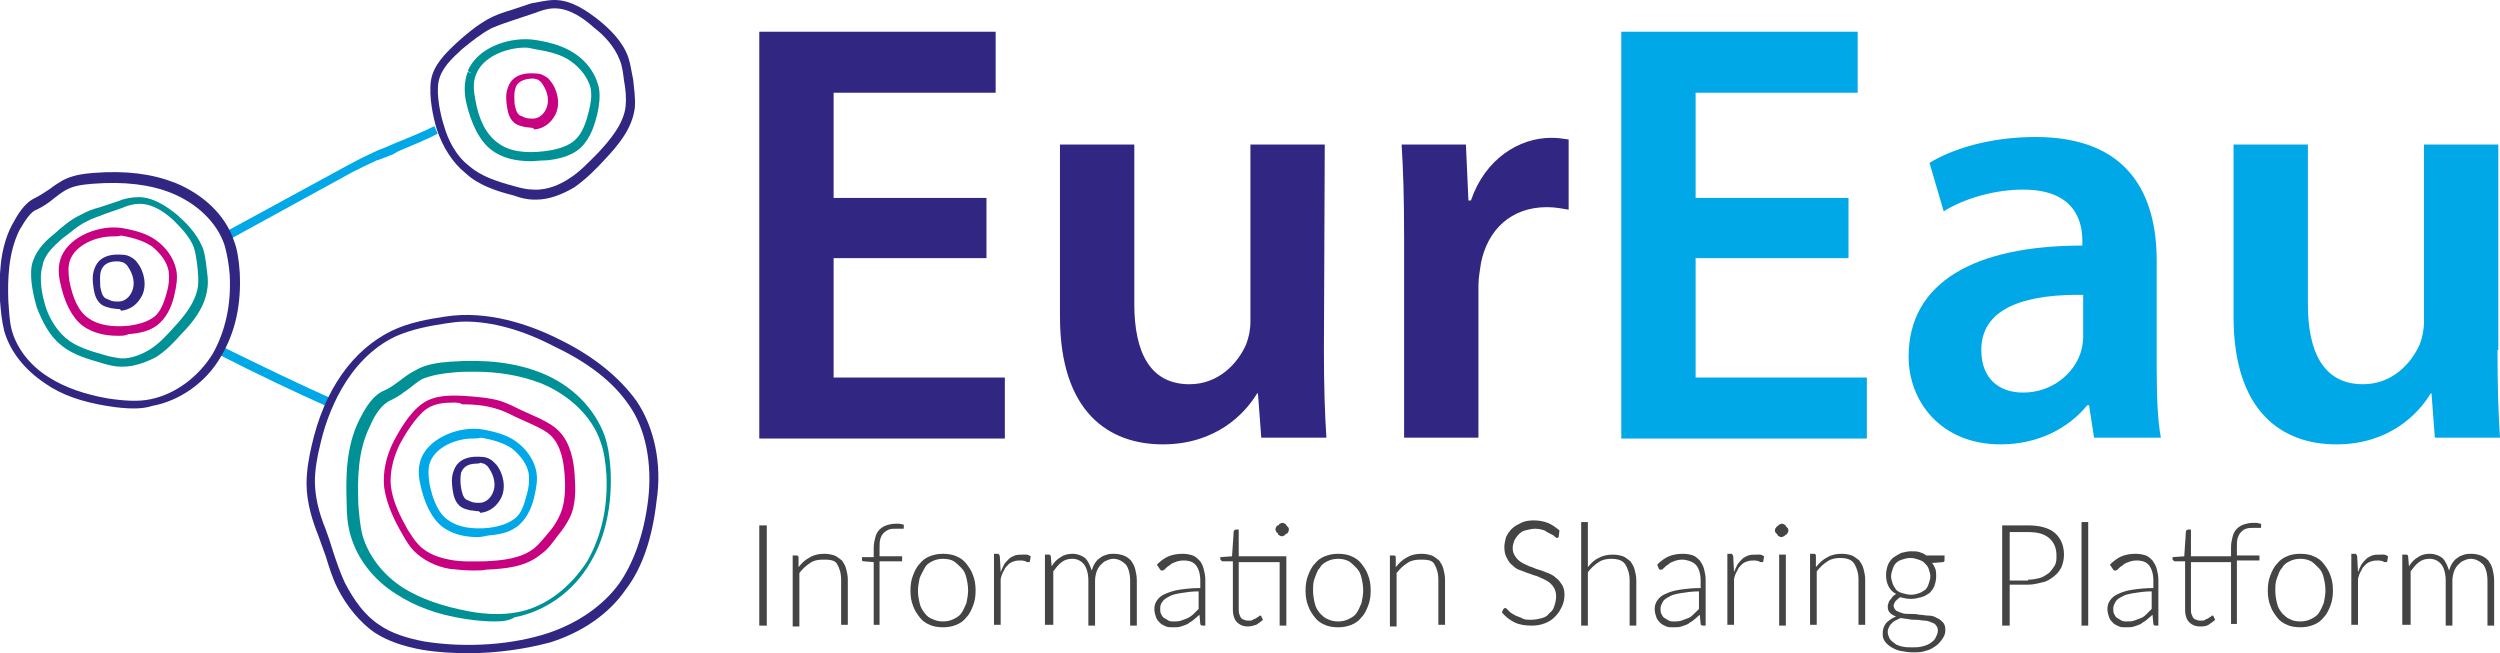
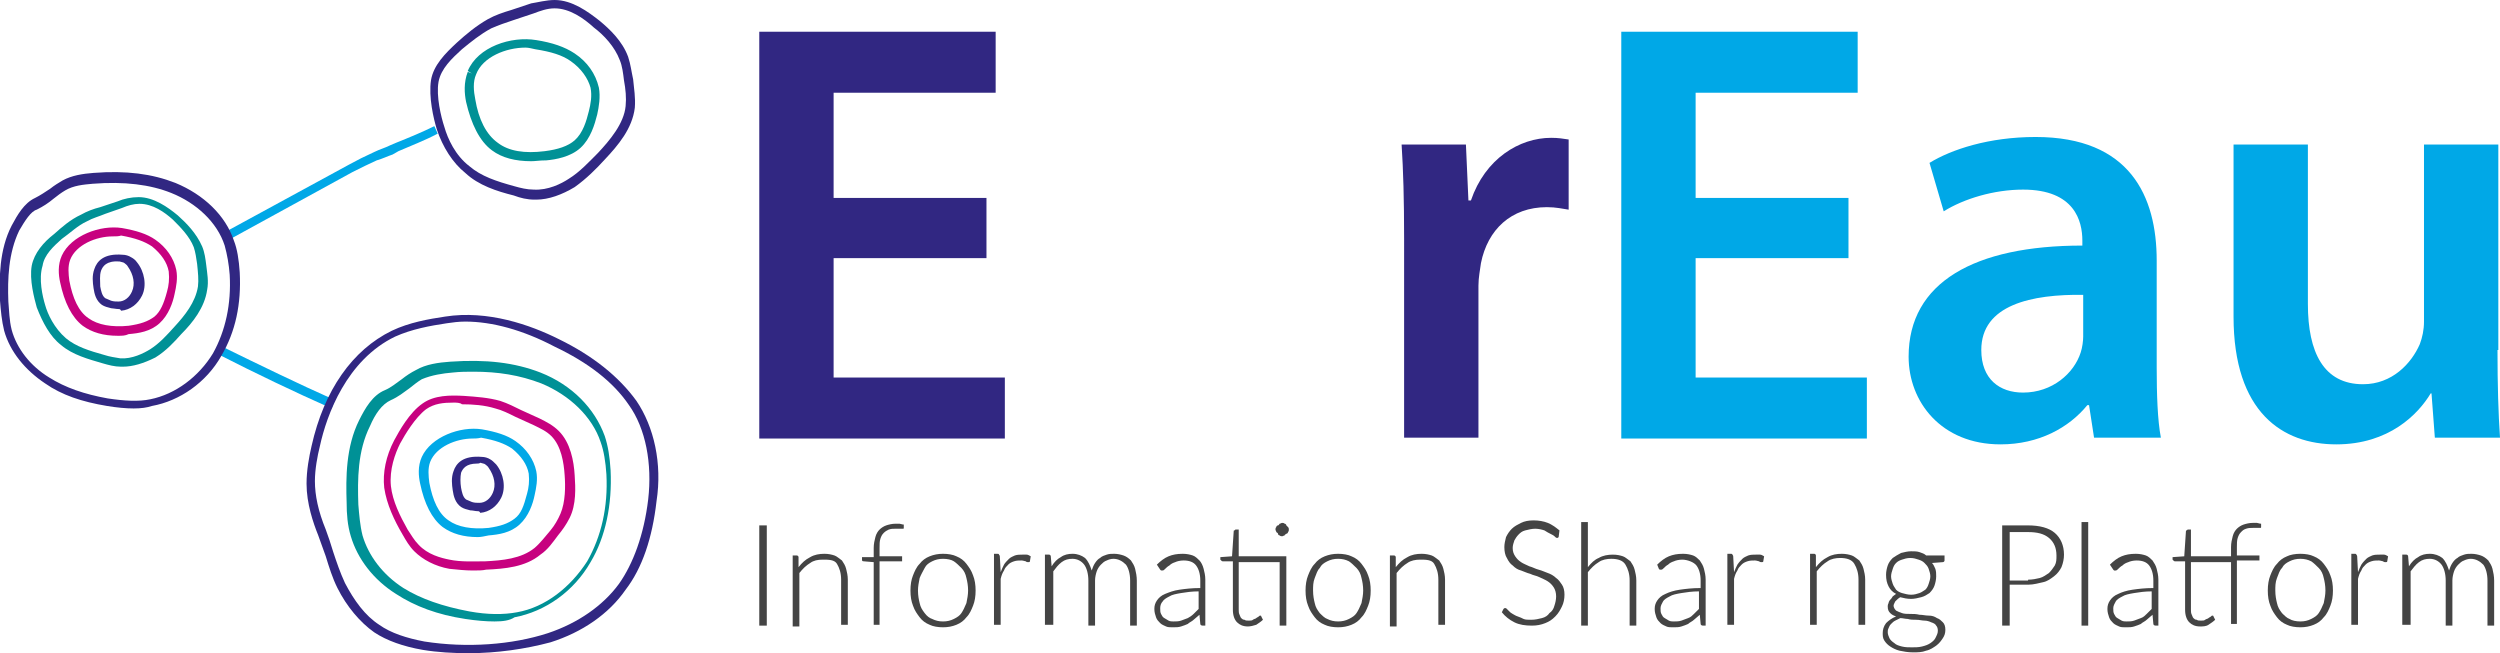
<svg xmlns="http://www.w3.org/2000/svg" version="1.1" id="Calque_1" x="0px" y="0px" viewBox="0 0 299.3 78.2" style="enable-background:new 0 0 299.3 78.2;" xml:space="preserve">
  <style type="text/css">
	.st0{fill:none;}
	.st1{fill:#312782;}
	.st2{fill:#00A8E7;}
	.st3{fill:#444444;}
	.st4{fill:#C7017F;}
	.st5{fill:#009196;}
</style>
  <polygon class="st0" points="175.6,60.9 179.1,60.9 179.1,60.9 " />
  <g>
    <g>
      <g>
        <path class="st1" d="M118.1,30.9H99.8v14.3h20.5v7.3H90.9V3.8h28.3v7.3H99.8v12.6h18.3C118.1,23.7,118.1,30.9,118.1,30.9z" />
-         <path class="st1" d="M158.5,41.9c0,4.2,0.1,7.6,0.3,10.5H151l-0.4-5.3h-0.1c-1.5,2.5-5,6.1-11.3,6.1c-6.4,0-12.3-3.8-12.3-15.3     V17.3h8.9v19.1c0,5.8,1.9,9.6,6.6,9.6c3.5,0,5.8-2.5,6.8-4.8c0.3-0.8,0.5-1.7,0.5-2.7V17.3h8.9L158.5,41.9L158.5,41.9z" />
        <path class="st1" d="M168.1,28.6c0-4.8-0.1-8.2-0.3-11.3h7.7l0.3,6.7h0.3c1.7-5,5.8-7.5,9.6-7.5c0.9,0,1.4,0.1,2.1,0.2v8.4     c-0.7-0.1-1.5-0.3-2.6-0.3c-4.3,0-7.1,2.7-7.9,6.7c-0.1,0.8-0.3,1.7-0.3,2.7v18.2h-8.9L168.1,28.6L168.1,28.6z" />
        <path class="st2" d="M221.3,30.9H203v14.3h20.5v7.3h-29.4V3.8h28.3v7.3H203v12.6h18.3V30.9z" />
        <path class="st2" d="M250.7,52.4l-0.6-3.9h-0.2c-2.2,2.7-5.8,4.7-10.4,4.7c-7.1,0-11-5.1-11-10.5c0-8.9,7.9-13.3,20.8-13.3v-0.6     c0-2.3-0.9-6.1-7.1-6.1c-3.5,0-7.1,1.1-9.5,2.6l-1.7-5.8c2.6-1.6,7.1-3.1,12.7-3.1c11.3,0,14.5,7.1,14.5,14.8V44     c0,3.2,0.1,6.3,0.5,8.4H250.7z M249.5,35.3c-6.3-0.1-12.3,1.2-12.3,6.6c0,3.5,2.2,5.1,5,5.1c3.5,0,6.1-2.3,6.9-4.8     c0.2-0.6,0.3-1.4,0.3-1.9v-5C249.4,35.3,249.5,35.3,249.5,35.3z" />
        <path class="st2" d="M299,41.9c0,4.2,0.1,7.6,0.3,10.5h-7.8l-0.4-5.3H291c-1.5,2.5-5,6.1-11.3,6.1c-6.4,0-12.3-3.8-12.3-15.3     V17.3h8.9v19.1c0,5.8,1.9,9.6,6.6,9.6c3.5,0,5.8-2.5,6.8-4.8c0.3-0.8,0.5-1.7,0.5-2.7V17.3h8.9v24.6H299z" />
      </g>
    </g>
    <g>
      <path class="st3" d="M91.8,74.9h-0.9v-12h0.9V74.9z" />
      <path class="st3" d="M95.6,67.9c0.4-0.5,0.8-0.9,1.4-1.2c0.5-0.3,1.1-0.4,1.7-0.4c0.5,0,0.9,0.1,1.2,0.2s0.6,0.4,0.9,0.6    c0.2,0.3,0.4,0.6,0.5,1c0.1,0.4,0.2,0.8,0.2,1.3v5.4h-0.8v-5.4c0-0.8-0.2-1.4-0.5-1.9S99.2,67,98.5,67c-0.6,0-1.1,0.1-1.5,0.4    c-0.5,0.3-0.9,0.7-1.3,1.2v6.4h-0.8v-8.5h0.5c0.1,0,0.2,0.1,0.2,0.2L95.6,67.9z" />
      <path class="st3" d="M104.6,74.9v-7.6l-1.2-0.1c-0.2,0-0.2-0.1-0.2-0.2v-0.3h1.4v-1.1c0-0.5,0.1-0.9,0.2-1.3    c0.1-0.4,0.3-0.7,0.5-0.9c0.2-0.2,0.5-0.4,0.8-0.5s0.7-0.2,1.1-0.2c0.2,0,0.4,0,0.5,0s0.3,0.1,0.5,0.1l0,0.4c0,0.1,0,0.1-0.1,0.1    c0,0-0.1,0-0.2,0c-0.1,0-0.2,0-0.3,0c-0.1,0-0.2,0-0.4,0c-0.3,0-0.5,0-0.8,0.1c-0.2,0.1-0.4,0.2-0.6,0.4c-0.2,0.2-0.3,0.4-0.4,0.7    c-0.1,0.3-0.1,0.7-0.1,1.1v1h2.7v0.6h-2.7v7.6H104.6z" />
      <path class="st3" d="M112.9,66.3c0.6,0,1.2,0.1,1.6,0.3c0.5,0.2,0.9,0.5,1.2,0.9c0.3,0.4,0.6,0.8,0.8,1.4c0.2,0.5,0.3,1.1,0.3,1.8    s-0.1,1.3-0.3,1.8c-0.2,0.5-0.4,1-0.8,1.4c-0.3,0.4-0.7,0.7-1.2,0.9c-0.5,0.2-1,0.3-1.6,0.3c-0.6,0-1.2-0.1-1.6-0.3    c-0.5-0.2-0.9-0.5-1.2-0.9c-0.3-0.4-0.6-0.8-0.8-1.4c-0.2-0.5-0.3-1.1-0.3-1.8s0.1-1.3,0.3-1.8c0.2-0.5,0.4-1,0.8-1.4    c0.3-0.4,0.7-0.7,1.2-0.9C111.8,66.4,112.3,66.3,112.9,66.3z M112.9,74.4c0.5,0,0.9-0.1,1.3-0.3c0.4-0.2,0.7-0.4,0.9-0.7    s0.4-0.7,0.6-1.2c0.1-0.5,0.2-1,0.2-1.5c0-0.6-0.1-1.1-0.2-1.5c-0.1-0.5-0.3-0.9-0.6-1.2s-0.6-0.6-0.9-0.8s-0.8-0.3-1.3-0.3    c-0.5,0-0.9,0.1-1.3,0.3s-0.7,0.4-0.9,0.8s-0.4,0.7-0.6,1.2c-0.1,0.5-0.2,1-0.2,1.5c0,0.6,0.1,1.1,0.2,1.5    c0.1,0.5,0.3,0.8,0.6,1.2s0.6,0.6,0.9,0.7C112,74.3,112.4,74.4,112.9,74.4z" />
      <path class="st3" d="M119.8,68.5c0.1-0.3,0.3-0.7,0.4-0.9s0.4-0.5,0.6-0.7c0.2-0.2,0.5-0.3,0.7-0.4c0.3-0.1,0.6-0.1,0.9-0.1    c0.2,0,0.3,0,0.5,0c0.2,0,0.3,0.1,0.5,0.2l-0.1,0.6c0,0.1-0.1,0.1-0.2,0.1c-0.1,0-0.2,0-0.3-0.1c-0.1,0-0.3-0.1-0.5-0.1    c-0.3,0-0.6,0-0.9,0.1s-0.5,0.2-0.7,0.4c-0.2,0.2-0.4,0.4-0.5,0.7c-0.2,0.3-0.3,0.6-0.4,1v5.5h-0.8v-8.5h0.4c0.1,0,0.2,0,0.2,0.1    c0,0,0.1,0.1,0.1,0.2L119.8,68.5z" />
      <path class="st3" d="M125.1,74.9v-8.5h0.5c0.1,0,0.2,0.1,0.2,0.2l0.1,1.2c0.3-0.5,0.7-0.9,1.1-1.1c0.4-0.3,0.9-0.4,1.4-0.4    c0.6,0,1.1,0.2,1.5,0.5c0.4,0.4,0.6,0.9,0.8,1.5c0.1-0.3,0.2-0.6,0.4-0.9c0.2-0.3,0.4-0.5,0.6-0.6c0.2-0.2,0.5-0.3,0.8-0.4    c0.3-0.1,0.6-0.1,0.9-0.1c0.4,0,0.8,0.1,1.1,0.2s0.6,0.3,0.9,0.6c0.2,0.3,0.4,0.6,0.5,1c0.1,0.4,0.2,0.9,0.2,1.4v5.4h-0.8v-5.4    c0-0.8-0.2-1.5-0.5-1.9c-0.4-0.4-0.9-0.7-1.5-0.7c-0.3,0-0.6,0.1-0.8,0.2c-0.3,0.1-0.5,0.3-0.7,0.5c-0.2,0.2-0.4,0.5-0.5,0.8    c-0.1,0.3-0.2,0.7-0.2,1.1v5.4h-0.8v-5.4c0-0.8-0.2-1.5-0.5-1.9c-0.3-0.4-0.8-0.7-1.4-0.7c-0.5,0-0.9,0.1-1.3,0.4s-0.7,0.7-1,1.1    v6.4H125.1z" />
      <path class="st3" d="M138.5,67.6c0.4-0.4,0.9-0.8,1.4-1c0.5-0.2,1-0.3,1.7-0.3c0.5,0,0.9,0.1,1.2,0.2c0.3,0.1,0.6,0.4,0.8,0.6    s0.4,0.6,0.5,1c0.1,0.4,0.2,0.8,0.2,1.3v5.5H144c-0.2,0-0.3-0.1-0.3-0.2l-0.1-1.1c-0.2,0.2-0.5,0.4-0.7,0.6    c-0.2,0.2-0.5,0.3-0.7,0.5c-0.2,0.1-0.5,0.2-0.8,0.3s-0.6,0.1-1,0.1c-0.3,0-0.6,0-0.8-0.1s-0.5-0.2-0.7-0.4s-0.4-0.4-0.5-0.7    c-0.1-0.3-0.2-0.6-0.2-1c0-0.4,0.1-0.7,0.3-1c0.2-0.3,0.5-0.6,1-0.8s1-0.4,1.7-0.5c0.7-0.1,1.5-0.2,2.5-0.2v-0.9    c0-0.8-0.2-1.4-0.5-1.8c-0.3-0.4-0.8-0.6-1.5-0.6c-0.4,0-0.8,0.1-1,0.2c-0.3,0.1-0.5,0.2-0.7,0.4c-0.2,0.1-0.4,0.3-0.5,0.4    c-0.1,0.1-0.2,0.2-0.3,0.2c-0.1,0-0.1,0-0.2,0c0,0-0.1-0.1-0.1-0.1L138.5,67.6z M143.5,70.8c-0.8,0-1.5,0.1-2.1,0.2    c-0.6,0.1-1.1,0.2-1.4,0.4c-0.4,0.2-0.7,0.4-0.8,0.6c-0.2,0.2-0.3,0.5-0.3,0.8c0,0.3,0,0.5,0.1,0.7c0.1,0.2,0.2,0.4,0.4,0.5    c0.2,0.1,0.3,0.2,0.5,0.3c0.2,0.1,0.4,0.1,0.6,0.1c0.3,0,0.6,0,0.9-0.1c0.3-0.1,0.5-0.2,0.8-0.3c0.2-0.1,0.5-0.3,0.7-0.5    c0.2-0.2,0.4-0.4,0.6-0.6V70.8z" />
      <path class="st3" d="M154,74.9h-0.8v-7.6h-4.9v5.7c0,0.2,0,0.4,0.1,0.6c0.1,0.2,0.1,0.3,0.2,0.4c0.1,0.1,0.2,0.2,0.4,0.2    c0.1,0.1,0.3,0.1,0.5,0.1c0.2,0,0.4,0,0.5-0.1c0.1-0.1,0.3-0.1,0.4-0.2c0.1-0.1,0.2-0.1,0.3-0.2s0.1-0.1,0.2-0.1    c0,0,0.1,0,0.1,0.1l0.2,0.4c-0.2,0.2-0.5,0.4-0.8,0.6c-0.3,0.1-0.7,0.2-1,0.2c-0.6,0-1-0.2-1.3-0.5c-0.3-0.3-0.5-0.8-0.5-1.5v-5.8    h-1.2c-0.1,0-0.1,0-0.2-0.1c0,0-0.1-0.1-0.1-0.1v-0.3l1.4-0.1l0.2-3c0-0.1,0-0.1,0.1-0.1c0,0,0.1-0.1,0.1-0.1h0.4v3.2h5.7V74.9z     M154.3,63.4c0,0.1,0,0.2-0.1,0.3c0,0.1-0.1,0.2-0.2,0.2c-0.1,0.1-0.2,0.1-0.2,0.2c-0.1,0-0.2,0.1-0.3,0.1c-0.1,0-0.2,0-0.3-0.1    c-0.1,0-0.2-0.1-0.2-0.2s-0.1-0.1-0.2-0.2c0-0.1-0.1-0.2-0.1-0.3c0-0.1,0-0.2,0.1-0.3c0-0.1,0.1-0.2,0.2-0.2s0.1-0.1,0.2-0.2    c0.1,0,0.2-0.1,0.3-0.1c0.1,0,0.2,0,0.3,0.1c0.1,0,0.2,0.1,0.2,0.2c0.1,0.1,0.1,0.1,0.2,0.2C154.3,63.2,154.3,63.3,154.3,63.4z" />
      <path class="st3" d="M160.2,66.3c0.6,0,1.2,0.1,1.6,0.3c0.5,0.2,0.9,0.5,1.2,0.9c0.3,0.4,0.6,0.8,0.8,1.4c0.2,0.5,0.3,1.1,0.3,1.8    s-0.1,1.3-0.3,1.8c-0.2,0.5-0.4,1-0.8,1.4c-0.3,0.4-0.7,0.7-1.2,0.9c-0.5,0.2-1,0.3-1.6,0.3s-1.2-0.1-1.6-0.3    c-0.5-0.2-0.9-0.5-1.2-0.9c-0.3-0.4-0.6-0.8-0.8-1.4c-0.2-0.5-0.3-1.1-0.3-1.8s0.1-1.3,0.3-1.8c0.2-0.5,0.4-1,0.8-1.4    c0.3-0.4,0.7-0.7,1.2-0.9C159.1,66.4,159.6,66.3,160.2,66.3z M160.2,74.4c0.5,0,0.9-0.1,1.3-0.3c0.4-0.2,0.7-0.4,0.9-0.7    s0.4-0.7,0.6-1.2c0.1-0.5,0.2-1,0.2-1.5c0-0.6-0.1-1.1-0.2-1.5c-0.1-0.5-0.3-0.9-0.6-1.2s-0.6-0.6-0.9-0.8    c-0.4-0.2-0.8-0.3-1.3-0.3s-0.9,0.1-1.3,0.3c-0.4,0.2-0.7,0.4-0.9,0.8c-0.3,0.3-0.4,0.7-0.6,1.2s-0.2,1-0.2,1.5    c0,0.6,0.1,1.1,0.2,1.5c0.1,0.5,0.3,0.8,0.6,1.2c0.3,0.3,0.6,0.6,0.9,0.7C159.3,74.3,159.7,74.4,160.2,74.4z" />
      <path class="st3" d="M167.1,67.9c0.4-0.5,0.8-0.9,1.4-1.2c0.5-0.3,1.1-0.4,1.7-0.4c0.5,0,0.9,0.1,1.2,0.2s0.6,0.4,0.9,0.6    c0.2,0.3,0.4,0.6,0.5,1s0.2,0.8,0.2,1.3v5.4h-0.8v-5.4c0-0.8-0.2-1.4-0.5-1.9S170.7,67,170,67c-0.5,0-1.1,0.1-1.5,0.4    c-0.5,0.3-0.9,0.7-1.3,1.2v6.4h-0.8v-8.5h0.5c0.1,0,0.2,0.1,0.2,0.2L167.1,67.9z" />
      <path class="st3" d="M186.6,64.3c-0.1,0.1-0.1,0.1-0.2,0.1c-0.1,0-0.2-0.1-0.3-0.2c-0.1-0.1-0.3-0.2-0.5-0.3    c-0.2-0.1-0.4-0.2-0.7-0.4c-0.3-0.1-0.7-0.2-1.1-0.2c-0.4,0-0.8,0.1-1.2,0.2s-0.6,0.3-0.8,0.5c-0.2,0.2-0.4,0.5-0.5,0.7    c-0.1,0.3-0.2,0.6-0.2,0.9c0,0.4,0.1,0.7,0.3,1s0.4,0.5,0.7,0.7c0.3,0.2,0.6,0.3,1,0.5c0.4,0.1,0.7,0.3,1.1,0.4    c0.4,0.1,0.8,0.3,1.1,0.4s0.7,0.3,1,0.6c0.3,0.2,0.5,0.5,0.7,0.8s0.3,0.7,0.3,1.2c0,0.5-0.1,1-0.3,1.4s-0.4,0.8-0.8,1.2    s-0.7,0.6-1.2,0.8c-0.5,0.2-1,0.3-1.6,0.3c-0.8,0-1.5-0.1-2.1-0.4s-1.1-0.7-1.5-1.2l0.2-0.4c0.1-0.1,0.1-0.1,0.2-0.1    c0.1,0,0.1,0,0.2,0.1c0.1,0.1,0.2,0.2,0.3,0.3c0.1,0.1,0.2,0.2,0.4,0.3s0.3,0.2,0.6,0.3s0.5,0.2,0.7,0.3s0.6,0.1,0.9,0.1    c0.5,0,0.9-0.1,1.3-0.2c0.4-0.1,0.7-0.3,0.9-0.6c0.3-0.2,0.5-0.5,0.6-0.9c0.1-0.3,0.2-0.7,0.2-1.1c0-0.4-0.1-0.8-0.3-1.1    c-0.2-0.3-0.4-0.5-0.7-0.7c-0.3-0.2-0.6-0.3-1-0.5s-0.7-0.2-1.1-0.4c-0.4-0.1-0.8-0.3-1.1-0.4c-0.4-0.1-0.7-0.3-1-0.6    c-0.3-0.2-0.5-0.5-0.7-0.9c-0.2-0.3-0.3-0.8-0.3-1.3c0-0.4,0.1-0.8,0.2-1.2c0.2-0.4,0.4-0.7,0.7-1c0.3-0.3,0.7-0.5,1.1-0.7    c0.4-0.2,0.9-0.3,1.5-0.3c0.6,0,1.2,0.1,1.7,0.3c0.5,0.2,0.9,0.5,1.4,0.9L186.6,64.3z" />
      <path class="st3" d="M190.1,67.9c0.4-0.5,0.8-0.9,1.3-1.1c0.5-0.3,1.1-0.4,1.7-0.4c0.5,0,0.9,0.1,1.2,0.2s0.6,0.4,0.9,0.6    c0.2,0.3,0.4,0.6,0.5,1s0.2,0.8,0.2,1.3v5.4h-0.8v-5.4c0-0.8-0.2-1.4-0.5-1.9s-0.9-0.7-1.7-0.7c-0.5,0-1.1,0.1-1.5,0.4    c-0.5,0.3-0.9,0.7-1.3,1.2v6.4h-0.8V62.5h0.8V67.9z" />
      <path class="st3" d="M198.4,67.6c0.4-0.4,0.9-0.8,1.4-1c0.5-0.2,1-0.3,1.7-0.3c0.5,0,0.9,0.1,1.2,0.2c0.3,0.1,0.6,0.4,0.8,0.6    c0.2,0.3,0.4,0.6,0.5,1c0.1,0.4,0.2,0.8,0.2,1.3v5.5h-0.3c-0.2,0-0.3-0.1-0.3-0.2l-0.1-1.1c-0.2,0.2-0.5,0.4-0.7,0.6    c-0.2,0.2-0.5,0.3-0.7,0.5c-0.2,0.1-0.5,0.2-0.8,0.3c-0.3,0.1-0.6,0.1-1,0.1c-0.3,0-0.6,0-0.8-0.1s-0.5-0.2-0.7-0.4    s-0.4-0.4-0.5-0.7s-0.2-0.6-0.2-1c0-0.4,0.1-0.7,0.3-1c0.2-0.3,0.5-0.6,1-0.8c0.4-0.2,1-0.4,1.7-0.5c0.7-0.1,1.5-0.2,2.5-0.2v-0.9    c0-0.8-0.2-1.4-0.5-1.8S202,67,201.4,67c-0.4,0-0.8,0.1-1,0.2c-0.3,0.1-0.5,0.2-0.7,0.4c-0.2,0.1-0.4,0.3-0.5,0.4    c-0.1,0.1-0.2,0.2-0.3,0.2c-0.1,0-0.1,0-0.2,0c0,0-0.1-0.1-0.1-0.1L198.4,67.6z M203.4,70.8c-0.8,0-1.5,0.1-2.1,0.2    c-0.6,0.1-1.1,0.2-1.4,0.4c-0.4,0.2-0.7,0.4-0.8,0.6s-0.3,0.5-0.3,0.8c0,0.3,0,0.5,0.1,0.7c0.1,0.2,0.2,0.4,0.4,0.5    c0.2,0.1,0.3,0.2,0.5,0.3s0.4,0.1,0.6,0.1c0.3,0,0.6,0,0.9-0.1s0.5-0.2,0.8-0.3s0.5-0.3,0.7-0.5s0.4-0.4,0.6-0.6V70.8z" />
      <path class="st3" d="M207.6,68.5c0.1-0.3,0.3-0.7,0.4-0.9c0.2-0.3,0.4-0.5,0.6-0.7c0.2-0.2,0.5-0.3,0.7-0.4    c0.3-0.1,0.6-0.1,0.9-0.1c0.2,0,0.3,0,0.5,0s0.3,0.1,0.5,0.2l-0.1,0.6c0,0.1-0.1,0.1-0.2,0.1c-0.1,0-0.2,0-0.3-0.1    c-0.1,0-0.3-0.1-0.5-0.1c-0.3,0-0.6,0-0.9,0.1c-0.3,0.1-0.5,0.2-0.7,0.4c-0.2,0.2-0.4,0.4-0.5,0.7c-0.2,0.3-0.3,0.6-0.4,1v5.5    h-0.8v-8.5h0.4c0.1,0,0.2,0,0.2,0.1c0,0,0.1,0.1,0.1,0.2L207.6,68.5z" />
-       <path class="st3" d="M214.1,63.5c0,0.1,0,0.2-0.1,0.3c0,0.1-0.1,0.2-0.2,0.2c-0.1,0.1-0.1,0.1-0.2,0.2c-0.1,0-0.2,0.1-0.3,0.1    c-0.1,0-0.2,0-0.3-0.1c-0.1,0-0.2-0.1-0.2-0.2c-0.1-0.1-0.1-0.1-0.2-0.2s-0.1-0.2-0.1-0.3s0-0.2,0.1-0.3s0.1-0.2,0.2-0.2    c0.1-0.1,0.1-0.1,0.2-0.2c0.1,0,0.2-0.1,0.3-0.1c0.1,0,0.2,0,0.3,0.1c0.1,0,0.2,0.1,0.2,0.2c0.1,0.1,0.1,0.1,0.2,0.2    C214.1,63.3,214.1,63.4,214.1,63.5z M213.8,66.4v8.5H213v-8.5H213.8z" />
      <path class="st3" d="M217.4,67.9c0.4-0.5,0.8-0.9,1.4-1.2c0.5-0.3,1.1-0.4,1.7-0.4c0.5,0,0.9,0.1,1.2,0.2s0.6,0.4,0.9,0.6    c0.2,0.3,0.4,0.6,0.5,1s0.2,0.8,0.2,1.3v5.4h-0.8v-5.4c0-0.8-0.2-1.4-0.5-1.9s-0.9-0.7-1.7-0.7c-0.5,0-1.1,0.1-1.5,0.4    c-0.5,0.3-0.9,0.7-1.3,1.2v6.4h-0.8v-8.5h0.5c0.1,0,0.2,0.1,0.2,0.2L217.4,67.9z" />
      <path class="st3" d="M232.8,66.8v0.3c0,0.1-0.1,0.2-0.2,0.2l-1.3,0.1c0.2,0.2,0.3,0.5,0.4,0.7c0.1,0.3,0.1,0.6,0.1,0.9    c0,0.4-0.1,0.8-0.2,1.1s-0.3,0.6-0.6,0.9c-0.3,0.2-0.6,0.4-1,0.5c-0.4,0.1-0.8,0.2-1.2,0.2c-0.5,0-0.9-0.1-1.3-0.2    c-0.2,0.1-0.4,0.3-0.6,0.5c-0.1,0.2-0.2,0.4-0.2,0.5c0,0.2,0.1,0.4,0.3,0.6c0.2,0.1,0.4,0.2,0.7,0.3c0.3,0.1,0.6,0.1,1,0.1    c0.4,0,0.7,0,1.1,0.1c0.4,0,0.7,0.1,1.1,0.1s0.7,0.1,1,0.3c0.3,0.1,0.5,0.3,0.7,0.5c0.2,0.2,0.3,0.5,0.3,0.9c0,0.4-0.1,0.7-0.3,1    s-0.4,0.6-0.8,0.9c-0.3,0.2-0.7,0.5-1.2,0.6c-0.5,0.2-1,0.2-1.6,0.2c-0.6,0-1.1-0.1-1.6-0.2c-0.4-0.1-0.8-0.3-1.1-0.5    s-0.5-0.4-0.7-0.7c-0.2-0.3-0.2-0.6-0.2-0.9c0-0.4,0.1-0.8,0.4-1.2c0.3-0.3,0.7-0.6,1.2-0.8c-0.3-0.1-0.5-0.2-0.7-0.4    c-0.2-0.2-0.3-0.4-0.3-0.8c0-0.1,0-0.2,0.1-0.4c0-0.1,0.1-0.3,0.2-0.4c0.1-0.1,0.2-0.2,0.3-0.4c0.1-0.1,0.3-0.2,0.4-0.3    c-0.4-0.2-0.7-0.5-0.9-0.9c-0.2-0.4-0.3-0.8-0.3-1.4c0-0.4,0.1-0.8,0.2-1.1c0.1-0.3,0.3-0.6,0.6-0.9c0.3-0.2,0.6-0.4,1-0.6    c0.4-0.1,0.8-0.2,1.2-0.2c0.4,0,0.7,0,1,0.1c0.3,0.1,0.6,0.2,0.8,0.4H232.8z M232,75.5c0-0.3-0.1-0.5-0.2-0.6    c-0.1-0.2-0.3-0.3-0.6-0.4c-0.2-0.1-0.5-0.2-0.8-0.2s-0.6-0.1-1-0.1c-0.3,0-0.7,0-1-0.1c-0.3,0-0.6-0.1-0.9-0.1    c-0.2,0.1-0.4,0.2-0.6,0.3s-0.3,0.2-0.5,0.4s-0.2,0.3-0.3,0.5c-0.1,0.2-0.1,0.3-0.1,0.5c0,0.2,0.1,0.5,0.2,0.7s0.3,0.4,0.6,0.6    c0.2,0.2,0.5,0.3,0.9,0.4c0.4,0.1,0.8,0.1,1.2,0.1c0.4,0,0.8,0,1.2-0.1c0.4-0.1,0.7-0.2,1-0.4c0.3-0.2,0.5-0.4,0.6-0.6    C231.9,76,232,75.8,232,75.5z M228.8,71.2c0.4,0,0.7-0.1,1-0.2c0.3-0.1,0.5-0.3,0.7-0.4c0.2-0.2,0.3-0.4,0.4-0.7    c0.1-0.3,0.2-0.6,0.2-0.9c0-0.3-0.1-0.6-0.2-0.9c-0.1-0.3-0.3-0.5-0.5-0.7c-0.2-0.2-0.4-0.3-0.7-0.4c-0.3-0.1-0.6-0.2-1-0.2    c-0.4,0-0.7,0.1-1,0.2c-0.3,0.1-0.5,0.2-0.7,0.4c-0.2,0.2-0.3,0.4-0.4,0.7s-0.2,0.6-0.2,0.9c0,0.3,0.1,0.6,0.2,0.9    s0.3,0.5,0.4,0.7c0.2,0.2,0.4,0.3,0.7,0.4C228.1,71.1,228.4,71.2,228.8,71.2z" />
      <path class="st3" d="M242.8,62.9c1.4,0,2.5,0.3,3.2,0.9s1.1,1.5,1.1,2.6c0,0.5-0.1,1-0.3,1.5c-0.2,0.4-0.5,0.8-0.9,1.1    s-0.8,0.6-1.3,0.7s-1.1,0.3-1.8,0.3h-2.2v4.9h-0.9v-12H242.8z M242.8,69.4c0.5,0,1-0.1,1.4-0.2s0.8-0.4,1.1-0.6    c0.3-0.3,0.5-0.6,0.7-0.9c0.2-0.4,0.2-0.7,0.2-1.2c0-0.9-0.3-1.6-0.9-2.1c-0.6-0.5-1.4-0.7-2.5-0.7h-2.2v5.8H242.8z" />
      <path class="st3" d="M250,62.5v12.4h-0.8V62.5H250z" />
      <path class="st3" d="M252.6,67.6c0.4-0.4,0.9-0.8,1.4-1c0.5-0.2,1-0.3,1.7-0.3c0.5,0,0.9,0.1,1.2,0.2c0.3,0.1,0.6,0.4,0.8,0.6    c0.2,0.3,0.4,0.6,0.5,1c0.1,0.4,0.2,0.8,0.2,1.3v5.5h-0.3c-0.2,0-0.3-0.1-0.3-0.2l-0.1-1.1c-0.2,0.2-0.5,0.4-0.7,0.6    c-0.2,0.2-0.5,0.3-0.7,0.5c-0.2,0.1-0.5,0.2-0.8,0.3c-0.3,0.1-0.6,0.1-1,0.1c-0.3,0-0.6,0-0.8-0.1s-0.5-0.2-0.7-0.4    s-0.4-0.4-0.5-0.7s-0.2-0.6-0.2-1c0-0.4,0.1-0.7,0.3-1c0.2-0.3,0.5-0.6,1-0.8c0.4-0.2,1-0.4,1.7-0.5c0.7-0.1,1.5-0.2,2.5-0.2v-0.9    c0-0.8-0.2-1.4-0.5-1.8s-0.8-0.6-1.5-0.6c-0.4,0-0.8,0.1-1,0.2c-0.3,0.1-0.5,0.2-0.7,0.4c-0.2,0.1-0.4,0.3-0.5,0.4    c-0.1,0.1-0.2,0.2-0.3,0.2c-0.1,0-0.1,0-0.2,0c0,0-0.1-0.1-0.1-0.1L252.6,67.6z M257.6,70.8c-0.8,0-1.5,0.1-2.1,0.2    c-0.6,0.1-1.1,0.2-1.4,0.4c-0.4,0.2-0.7,0.4-0.8,0.6s-0.3,0.5-0.3,0.8c0,0.3,0,0.5,0.1,0.7c0.1,0.2,0.2,0.4,0.4,0.5    c0.2,0.1,0.3,0.2,0.5,0.3s0.4,0.1,0.6,0.1c0.3,0,0.6,0,0.9-0.1s0.5-0.2,0.8-0.3s0.5-0.3,0.7-0.5s0.4-0.4,0.6-0.6V70.8z" />
      <path class="st3" d="M267.1,74.9v-7.6h-4.8v5.7c0,0.2,0,0.4,0.1,0.6c0.1,0.2,0.1,0.3,0.2,0.4c0.1,0.1,0.2,0.2,0.4,0.2    c0.1,0.1,0.3,0.1,0.5,0.1c0.2,0,0.4,0,0.5-0.1c0.1-0.1,0.3-0.1,0.4-0.2c0.1-0.1,0.2-0.1,0.3-0.2s0.1-0.1,0.2-0.1    c0,0,0.1,0,0.1,0.1l0.2,0.4c-0.2,0.2-0.5,0.4-0.8,0.6s-0.7,0.2-1,0.2c-0.6,0-1-0.2-1.3-0.5c-0.3-0.3-0.5-0.8-0.5-1.5v-5.8h-1.2    c-0.1,0-0.1,0-0.2-0.1c0,0-0.1-0.1-0.1-0.1v-0.3l1.4-0.1l0.2-3c0-0.1,0-0.1,0.1-0.1c0,0,0.1-0.1,0.1-0.1h0.4v3.2h4.8v-1.1    c0-0.5,0.1-0.9,0.2-1.3c0.1-0.4,0.3-0.7,0.5-0.9c0.2-0.2,0.5-0.4,0.8-0.5s0.7-0.2,1.1-0.2c0.2,0,0.4,0,0.5,0s0.3,0.1,0.5,0.1    l0,0.4c0,0.1,0,0.1-0.1,0.1c0,0-0.1,0-0.2,0s-0.2,0-0.3,0c-0.1,0-0.2,0-0.4,0c-0.3,0-0.5,0-0.8,0.1s-0.4,0.2-0.6,0.4    s-0.3,0.4-0.4,0.7c-0.1,0.3-0.1,0.7-0.1,1.1v1h2.7v0.6h-2.7v7.6H267.1z" />
      <path class="st3" d="M275.4,66.3c0.6,0,1.2,0.1,1.6,0.3c0.5,0.2,0.9,0.5,1.2,0.9c0.3,0.4,0.6,0.8,0.8,1.4c0.2,0.5,0.3,1.1,0.3,1.8    s-0.1,1.3-0.3,1.8c-0.2,0.5-0.4,1-0.8,1.4c-0.3,0.4-0.7,0.7-1.2,0.9c-0.5,0.2-1,0.3-1.6,0.3s-1.2-0.1-1.6-0.3    c-0.5-0.2-0.9-0.5-1.2-0.9c-0.3-0.4-0.6-0.8-0.8-1.4c-0.2-0.5-0.3-1.1-0.3-1.8s0.1-1.3,0.3-1.8c0.2-0.5,0.4-1,0.8-1.4    c0.3-0.4,0.7-0.7,1.2-0.9C274.2,66.4,274.8,66.3,275.4,66.3z M275.4,74.4c0.5,0,0.9-0.1,1.3-0.3c0.4-0.2,0.7-0.4,0.9-0.7    s0.4-0.7,0.6-1.2c0.1-0.5,0.2-1,0.2-1.5c0-0.6-0.1-1.1-0.2-1.5c-0.1-0.5-0.3-0.9-0.6-1.2s-0.6-0.6-0.9-0.8    c-0.4-0.2-0.8-0.3-1.3-0.3s-0.9,0.1-1.3,0.3c-0.4,0.2-0.7,0.4-0.9,0.8c-0.3,0.3-0.4,0.7-0.6,1.2s-0.2,1-0.2,1.5    c0,0.6,0.1,1.1,0.2,1.5c0.1,0.5,0.3,0.8,0.6,1.2c0.3,0.3,0.6,0.6,0.9,0.7C274.4,74.3,274.9,74.4,275.4,74.4z" />
      <path class="st3" d="M282.3,68.5c0.1-0.3,0.3-0.7,0.4-0.9c0.2-0.3,0.4-0.5,0.6-0.7c0.2-0.2,0.5-0.3,0.7-0.4    c0.3-0.1,0.6-0.1,0.9-0.1c0.2,0,0.3,0,0.5,0s0.3,0.1,0.5,0.2l-0.1,0.6c0,0.1-0.1,0.1-0.2,0.1c-0.1,0-0.2,0-0.3-0.1    c-0.1,0-0.3-0.1-0.5-0.1c-0.3,0-0.6,0-0.9,0.1c-0.3,0.1-0.5,0.2-0.7,0.4c-0.2,0.2-0.4,0.4-0.5,0.7c-0.2,0.3-0.3,0.6-0.4,1v5.5    h-0.8v-8.5h0.4c0.1,0,0.2,0,0.2,0.1c0,0,0.1,0.1,0.1,0.2L282.3,68.5z" />
      <path class="st3" d="M287.6,74.9v-8.5h0.5c0.1,0,0.2,0.1,0.2,0.2l0.1,1.2c0.3-0.5,0.7-0.9,1.1-1.1c0.4-0.3,0.9-0.4,1.4-0.4    c0.6,0,1.1,0.2,1.5,0.5c0.4,0.4,0.6,0.9,0.8,1.5c0.1-0.3,0.2-0.6,0.4-0.9c0.2-0.3,0.4-0.5,0.6-0.6c0.2-0.2,0.5-0.3,0.8-0.4    c0.3-0.1,0.6-0.1,0.9-0.1c0.4,0,0.8,0.1,1.1,0.2s0.6,0.3,0.9,0.6c0.2,0.3,0.4,0.6,0.5,1c0.1,0.4,0.2,0.9,0.2,1.4v5.4h-0.8v-5.4    c0-0.8-0.2-1.5-0.5-1.9c-0.4-0.4-0.9-0.7-1.5-0.7c-0.3,0-0.6,0.1-0.8,0.2c-0.3,0.1-0.5,0.3-0.7,0.5s-0.4,0.5-0.5,0.8    s-0.2,0.7-0.2,1.1v5.4h-0.8v-5.4c0-0.8-0.2-1.5-0.5-1.9c-0.3-0.4-0.8-0.7-1.4-0.7c-0.5,0-0.9,0.1-1.3,0.4s-0.7,0.7-1,1.1v6.4    H287.6z" />
    </g>
  </g>
  <g>
    <g>
      <path class="st2" d="M39.7,48.9c-4.5-2-9.1-4.2-13.6-6.5l0.5-0.9c4.5,2.2,9,4.4,13.5,6.4L39.7,48.9z" />
    </g>
    <g>
      <path class="st2" d="M27.6,28.6l-0.5-0.9l14.7-8c0.9-0.5,1.9-1,3-1.5c0.6-0.3,1.3-0.5,1.9-0.8l0.7-0.3c1.5-0.6,3.2-1.3,4.6-2    l0.4,0.9c-1.5,0.8-3.1,1.4-4.7,2.1L47,18.5c-0.6,0.2-1.2,0.5-1.9,0.7c-0.9,0.4-1.9,0.9-2.9,1.4L27.6,28.6z" />
    </g>
    <g>
      <path class="st2" d="M57.2,64.3c-1.7,0-3.1-0.4-4.2-1.2c-1.3-1-2.2-2.8-2.7-5.2c-0.2-0.9-0.3-2.1,0.2-3.2l0,0    c1.1-2.4,4.6-3.7,7.2-3.3c1.7,0.3,3,0.7,4,1.4c1.3,0.9,2.2,2.2,2.5,3.6c0.2,1,0,2-0.2,2.9c-0.2,1-0.7,2.5-1.8,3.5    s-2.5,1.2-3.7,1.3C58,64.2,57.6,64.3,57.2,64.3z M56.6,52.5c-2,0-4.4,1-5.1,2.8l0,0c-0.3,0.8-0.2,1.7-0.1,2.5    c0.4,2.1,1.1,3.7,2.3,4.5c1.1,0.8,2.8,1.1,4.8,0.9c1.4-0.2,2.3-0.5,3.1-1.1s1.1-1.5,1.5-3c0.2-0.7,0.3-1.5,0.2-2.4    c-0.2-1.1-0.9-2.1-2-3c-0.9-0.6-2-1-3.7-1.3C57.2,52.5,56.9,52.5,56.6,52.5z" />
    </g>
    <g>
      <path class="st4" d="M56.6,68.3c-0.9,0-1.8-0.1-2.8-0.2c-1.7-0.3-3.2-1.1-4.2-2.1c-0.6-0.6-1-1.3-1.4-2c-1-1.7-1.9-3.6-2.2-5.6    c-0.2-1.8,0.2-3.8,1.2-5.7c0.6-1.1,1.8-3.3,3.4-4.4c1.4-1,3.3-1,5-0.9c1.4,0.1,2.9,0.2,4.3,0.6c0.9,0.3,1.7,0.7,2.5,1.1l2.2,1    c0.8,0.4,1.6,0.8,2.3,1.5c1.4,1.4,1.8,3.6,1.9,5.3c0.1,1.5,0.2,3.5-0.6,5.1c-0.4,0.8-0.9,1.5-1.4,2.1c-0.6,0.8-1.2,1.7-2.1,2.3    c-1.8,1.5-4.3,1.7-6.5,1.8C57.8,68.3,57.2,68.3,56.6,68.3z M54.3,48.2c-1.2,0-2.3,0.1-3.3,0.8c-1.3,1-2.5,3-3.1,4.1l0,0    c-0.6,1.2-1.3,3.1-1.1,5.1c0.2,1.8,1.1,3.6,2,5.2c0.4,0.6,0.8,1.3,1.3,1.8c1.1,1.2,2.7,1.6,3.7,1.8c1.4,0.3,3,0.2,4.3,0.2    c2-0.1,4.3-0.3,5.9-1.6c0.7-0.6,1.3-1.4,1.9-2.1c0.5-0.6,0.9-1.3,1.2-2c0.6-1.4,0.6-3.3,0.5-4.6c-0.1-1.5-0.4-3.5-1.6-4.7    c-0.6-0.6-1.3-0.9-2.1-1.3l-2.2-1c-0.8-0.4-1.6-0.8-2.4-1c-1.3-0.4-2.7-0.5-4-0.5C55.1,48.2,54.6,48.2,54.3,48.2z" />
    </g>
    <g>
      <path class="st5" d="M59.2,74.4c-1,0-2.2-0.1-3.5-0.3c-3.3-0.5-6-1.5-8.3-3c-2.7-1.7-4.6-4.2-5.4-6.9c-0.4-1.3-0.5-2.7-0.5-4    c-0.1-3-0.1-6.7,1.5-9.9c0.7-1.4,1.6-3,3.1-3.6c0.7-0.3,1.3-0.8,2-1.3c0.5-0.4,1.1-0.8,1.7-1.1c1.2-0.7,2.7-0.9,4.1-1    c4.3-0.3,7.7,0.1,10.8,1.3c3.8,1.5,6.5,4.3,7.7,7.6c0.4,1.2,0.6,2.5,0.7,4.1c0.2,4.1-0.6,8-2.4,11c-2,3.5-5.4,5.9-9.1,6.6    C61,74.3,60.2,74.4,59.2,74.4z M56.7,44.5c-0.8,0-1.6,0-2.5,0.1c-1.2,0.1-2.5,0.3-3.7,0.8c-0.5,0.3-1,0.7-1.5,1.1    c-0.7,0.5-1.3,1-2.2,1.4c-1.1,0.5-1.9,1.7-2.5,3.1l0,0c-1.5,3-1.5,6.4-1.4,9.4c0.1,1.2,0.2,2.5,0.5,3.7c0.7,2.4,2.4,4.7,4.9,6.3    c2.1,1.3,4.7,2.2,7.9,2.8c2.2,0.4,4.1,0.4,5.7,0.1c3.4-0.6,6.4-3,8.4-6.1c1.7-3,2.5-6.5,2.3-10.4c-0.1-1.5-0.3-2.8-0.7-3.9    c-1-3-3.7-5.6-7.1-7C62.2,44.9,59.6,44.5,56.7,44.5z" />
    </g>
    <g>
      <path class="st1" d="M56.1,78.2c-1.8,0-3.7-0.1-5.5-0.4c-2.3-0.4-4.3-1.1-5.8-2.1c-1.7-1.2-3.3-3.1-4.4-5.3    c-0.6-1.2-1-2.5-1.4-3.8c-0.3-0.8-0.6-1.7-0.9-2.5c-0.6-1.5-1.4-3.8-1.4-6.2c0-1.6,0.3-3.2,0.6-4.5l0,0c1.5-6.7,4.9-11.5,9.6-13.8    c2.1-1,4.4-1.4,6.4-1.7c5.1-0.8,10.2,1,13.6,2.7c4.1,2,7.2,4.5,9.3,7.4c2.1,3.1,3.1,7.5,2.4,12c-0.5,4.4-1.7,8-3.7,10.6    c-2,2.9-5.2,5.1-9,6.3C62.9,77.7,59.5,78.2,56.1,78.2z M55.7,38.5c-0.8,0-1.5,0.1-2.2,0.2c-2,0.3-4.2,0.7-6.2,1.6    c-5.8,2.8-8.2,9.4-9,13.1l0,0c-0.3,1.2-0.6,2.8-0.6,4.2c0,1.7,0.4,3.6,1.3,5.8c0.3,0.8,0.6,1.7,0.9,2.7c0.4,1.2,0.8,2.4,1.4,3.7    c1.1,2.1,2.4,3.9,4.1,5c1.4,1,3.3,1.6,5.4,2c5.1,0.8,10.5,0.4,14.8-1c3.6-1.2,6.6-3.3,8.5-5.9c1.7-2.4,3-5.9,3.5-10.1    c0.5-4.3-0.3-8.5-2.3-11.3c-1.9-2.8-4.9-5.1-8.9-7C62.6,39.5,58.9,38.5,55.7,38.5z" />
    </g>
    <g>
      <path class="st1" d="M57.2,61.2c-0.3,0-0.6-0.1-0.9-0.1c-0.4-0.1-0.8-0.2-1.1-0.4c-0.7-0.5-0.9-1.3-1-2s-0.2-1.5,0.1-2.3    c0.3-0.9,1.1-1.9,3.4-1.7c0.3,0,0.7,0.1,1,0.3c0.2,0.1,0.4,0.3,0.7,0.6c0.9,1.1,1.2,2.8,0.6,4c-0.5,1-1.4,1.7-2.5,1.8    C57.4,61.2,57.3,61.2,57.2,61.2z M57.1,55.5c-1.3,0-1.7,0.6-1.9,1.1l0,0c-0.1,0.5-0.1,1.2,0,1.8c0.1,0.5,0.2,1.1,0.6,1.4    c0.2,0.1,0.5,0.2,0.7,0.3c0.3,0.1,0.6,0.1,0.9,0.1c0.7,0,1.3-0.5,1.6-1.2c0.4-0.9,0.2-2-0.5-3c-0.1-0.2-0.3-0.3-0.4-0.4    c-0.1-0.1-0.3-0.1-0.6-0.2C57.4,55.5,57.2,55.5,57.1,55.5z" />
    </g>
    <g>
      <g>
        <path class="st4" d="M14.1,40.2c-1.7,0-3.1-0.4-4.2-1.2c-1.3-1-2.2-2.8-2.7-5.2c-0.2-0.9-0.3-2.1,0.2-3.2l0,0     c1.1-2.4,4.6-3.7,7.2-3.3c1.7,0.3,3,0.7,4,1.4c1.3,0.9,2.2,2.2,2.5,3.6c0.2,1,0,2-0.2,2.9c-0.2,1-0.7,2.5-1.8,3.5     c-1.1,1-2.5,1.2-3.7,1.3C15,40.2,14.6,40.2,14.1,40.2z M13.5,28.3c-2,0-4.4,1-5.1,2.8l0,0c-0.3,0.8-0.2,1.7-0.1,2.5     c0.4,2.1,1.1,3.7,2.3,4.5c1.1,0.8,2.8,1.1,4.8,0.9c1.4-0.2,2.3-0.5,3.1-1.1c0.7-0.6,1.1-1.5,1.5-3c0.2-0.7,0.3-1.5,0.2-2.4     c-0.2-1.1-0.9-2.1-2-3c-0.9-0.6-2-1-3.7-1.3C14.2,28.3,13.9,28.3,13.5,28.3z" />
      </g>
      <g>
        <path class="st5" d="M14.7,43.9c-0.1,0-0.1,0-0.2,0c-0.8,0-1.5-0.2-2.2-0.4c-1.7-0.5-3.6-1-5-2.2c-1.3-1-2.2-2.7-2.9-4.5l0,0     c-0.3-1.1-0.9-3.3-0.6-5C4.1,30.3,5.2,29,6.5,28c0.9-0.8,1.9-1.7,3.2-2.3c0.7-0.4,1.5-0.7,2.3-0.9l2.1-0.7     c0.7-0.3,1.6-0.5,2.5-0.5c1.8,0,3.5,1.2,4.7,2.2c1,0.9,2.2,2.1,2.9,3.7c0.3,0.7,0.4,1.5,0.5,2.3c0.1,0.9,0.3,1.9,0.1,2.9     c-0.3,2.1-1.7,3.9-3.1,5.3c-0.8,0.9-1.8,2-3.1,2.8C17.2,43.5,15.9,43.9,14.7,43.9z M5.4,36.5c0.3,1.1,1.1,2.8,2.5,4     c1.2,1,2.8,1.5,4.6,2c0.6,0.2,1.3,0.3,1.9,0.4c1.4,0.1,2.8-0.6,3.6-1.1c1.1-0.7,2-1.7,2.9-2.7c1.2-1.3,2.5-2.9,2.8-4.8     c0.1-0.8,0-1.7-0.1-2.7c-0.1-0.7-0.2-1.4-0.4-2c-0.5-1.3-1.6-2.4-2.5-3.3c-1-0.9-2.4-1.9-4-1.9c-0.7,0-1.4,0.2-2.1,0.5l-2,0.7     c-0.7,0.3-1.5,0.5-2.2,0.9c-1.1,0.5-2,1.4-3,2.1c-1,0.9-2.1,1.9-2.3,3.2C4.6,33.4,5.1,35.5,5.4,36.5L5.4,36.5z" />
      </g>
      <g>
        <path class="st1" d="M16,48.9c-0.9,0-2-0.1-3.2-0.3c-3-0.5-5.4-1.3-7.4-2.7c-2.4-1.6-4.2-3.8-4.9-6.3C0.2,38.4,0.1,37.2,0,36     c-0.1-2.7-0.1-6.1,1.4-9l0,0c0.7-1.3,1.5-2.7,2.8-3.3C4.8,23.4,5.4,23,6,22.6c0.5-0.4,1-0.7,1.5-1c1.1-0.6,2.4-0.8,3.7-0.9     c3.9-0.3,7,0.1,9.8,1.2c3.4,1.4,6,3.9,7,6.9c0.4,1,0.6,2.3,0.7,3.8c0.2,3.8-0.5,7.1-2.2,10c-1.8,3.2-5,5.4-8.3,6     C17.6,48.8,16.9,48.9,16,48.9z M2.3,27.6C1,30.3,0.9,33.4,1,36.1c0.1,1.1,0.1,2.2,0.4,3.4c0.6,2.2,2.2,4.3,4.5,5.7     c1.9,1.2,4.2,2,7,2.5c2,0.3,3.7,0.4,5.1,0.1c3-0.6,5.8-2.7,7.5-5.5c1.5-2.7,2.2-5.9,2-9.4c-0.1-1.3-0.3-2.4-0.6-3.5     c-0.9-2.8-3.4-5.1-6.4-6.3c-2.5-1-5.6-1.4-9.4-1.1c-1.1,0.1-2.3,0.2-3.3,0.8c-0.5,0.3-0.9,0.6-1.4,1c-0.6,0.5-1.2,0.9-2,1.3     C3.7,25.3,3,26.4,2.3,27.6L2.3,27.6z" />
      </g>
      <g>
        <path class="st1" d="M14.2,37c-0.3,0-0.7-0.1-0.9-0.1c-0.4-0.1-0.8-0.2-1.1-0.4c-0.7-0.5-0.9-1.3-1-2S11,33,11.3,32.2l0,0     c0.3-0.9,1.1-1.9,3.4-1.7c0.3,0,0.7,0.1,1,0.3c0.2,0.1,0.5,0.3,0.7,0.6c0.9,1.1,1.2,2.8,0.6,4c-0.5,1-1.4,1.7-2.5,1.8     C14.4,37,14.3,37,14.2,37z M12.1,32.4C11.9,33,12,33.6,12,34.3c0.1,0.5,0.2,1.1,0.6,1.4c0.2,0.1,0.5,0.2,0.7,0.3     c0.3,0.1,0.6,0.1,0.9,0.1c0.7,0,1.3-0.5,1.6-1.2c0.4-0.9,0.2-2-0.5-3c-0.1-0.2-0.3-0.3-0.4-0.4c-0.1-0.1-0.3-0.1-0.6-0.2     C12.7,31.2,12.3,31.9,12.1,32.4L12.1,32.4z" />
      </g>
    </g>
    <g>
      <path class="st5" d="M63.6,19.3c-1.9,0-3.5-0.4-4.7-1.3c-1.5-1.1-2.5-3.2-3.1-5.8c-0.2-1-0.3-2.3,0.2-3.6l0.5,0.2L56,8.5    c1.2-2.9,5.2-4.2,8.2-3.7c1.9,0.3,3.4,0.8,4.6,1.6c1.5,1,2.5,2.4,2.9,4.1c0.2,1.1,0,2.3-0.2,3.2c-0.3,1.2-0.8,2.9-2,4    s-3,1.4-4.1,1.5C64.6,19.2,64.1,19.3,63.6,19.3z M62.9,5.7c-2.3,0-5.1,1.1-5.9,3.2l0,0c-0.4,0.9-0.3,2-0.1,3    c0.4,2.4,1.3,4.2,2.7,5.2c1.3,1,3.2,1.3,5.6,1c1.6-0.2,2.8-0.6,3.6-1.3c1-0.9,1.4-2.3,1.7-3.5c0.2-0.8,0.4-1.8,0.2-2.8    c-0.3-1.1-1.1-2.3-2.4-3.2c-1-0.7-2.3-1.1-4.2-1.4C63.6,5.8,63.3,5.7,62.9,5.7z" />
    </g>
    <g>
      <path class="st1" d="M64.2,23.9c-0.1,0-0.2,0-0.2,0c-0.9,0-1.7-0.2-2.5-0.5c-2-0.5-4.2-1.2-5.8-2.7c-1.5-1.2-2.7-3.1-3.4-5.2l0,0    c-0.4-1.3-1-3.9-0.7-5.9c0.3-1.8,1.7-3.2,3.1-4.5c1.1-1,2.3-2,3.7-2.8c0.9-0.5,1.8-0.8,2.8-1.1l2.4-0.8C64.3,0.3,65.4,0,66.4,0    l0,0c2.1,0,4,1.4,5.4,2.5c1.2,1,2.7,2.4,3.4,4.3c0.3,0.9,0.4,1.8,0.6,2.7c0.1,1.1,0.3,2.2,0.2,3.4c-0.3,2.5-2,4.5-3.6,6.2    c-1,1.1-2.2,2.3-3.6,3.3C67.3,23.3,65.7,23.9,64.2,23.9z M66.4,1c-0.9,0-1.7,0.3-2.5,0.6l-2.4,0.8c-0.9,0.3-1.8,0.6-2.7,1    c-1.3,0.7-2.4,1.6-3.5,2.5c-1.2,1.1-2.5,2.3-2.8,3.9c-0.3,1.7,0.3,4.2,0.7,5.4l0,0c0.4,1.4,1.3,3.4,3,4.7c1.4,1.2,3.2,1.8,5.4,2.4    c0.7,0.2,1.5,0.4,2.3,0.4c1.7,0.1,3.3-0.7,4.2-1.3c1.3-0.8,2.4-2,3.5-3.1c1.4-1.5,3.1-3.5,3.3-5.6c0.1-1,0-2-0.2-3.1    c-0.1-0.8-0.2-1.7-0.5-2.4c-0.6-1.6-1.9-3-3.1-3.9C69.9,2.2,68.2,1,66.4,1L66.4,1z" />
    </g>
    <g>
-       <path class="st4" d="M63.7,15.3c-0.3,0-0.7-0.1-0.9-0.1c-0.4-0.1-0.8-0.2-1.1-0.4c-0.7-0.5-0.9-1.3-1-2s-0.2-1.5,0.1-2.3l0,0    c0.3-0.9,1.1-1.9,3.4-1.7c0.3,0,0.7,0.1,1,0.3c0.2,0.1,0.5,0.3,0.7,0.6c0.9,1.1,1.2,2.8,0.6,4c-0.5,1-1.4,1.7-2.5,1.8    C63.8,15.3,63.7,15.3,63.7,15.3z M61.7,10.6c-0.2,0.6-0.1,1.2-0.1,1.8c0.1,0.5,0.2,1.1,0.6,1.4c0.2,0.1,0.5,0.2,0.7,0.3    c0.3,0.1,0.6,0.1,0.9,0.1c0.7,0,1.3-0.5,1.6-1.2c0.4-0.9,0.2-2-0.5-3c-0.1-0.2-0.3-0.3-0.4-0.4c-0.1-0.1-0.3-0.1-0.6-0.2    C62.3,9.4,61.8,10.1,61.7,10.6L61.7,10.6z" />
-     </g>
+       </g>
  </g>
</svg>